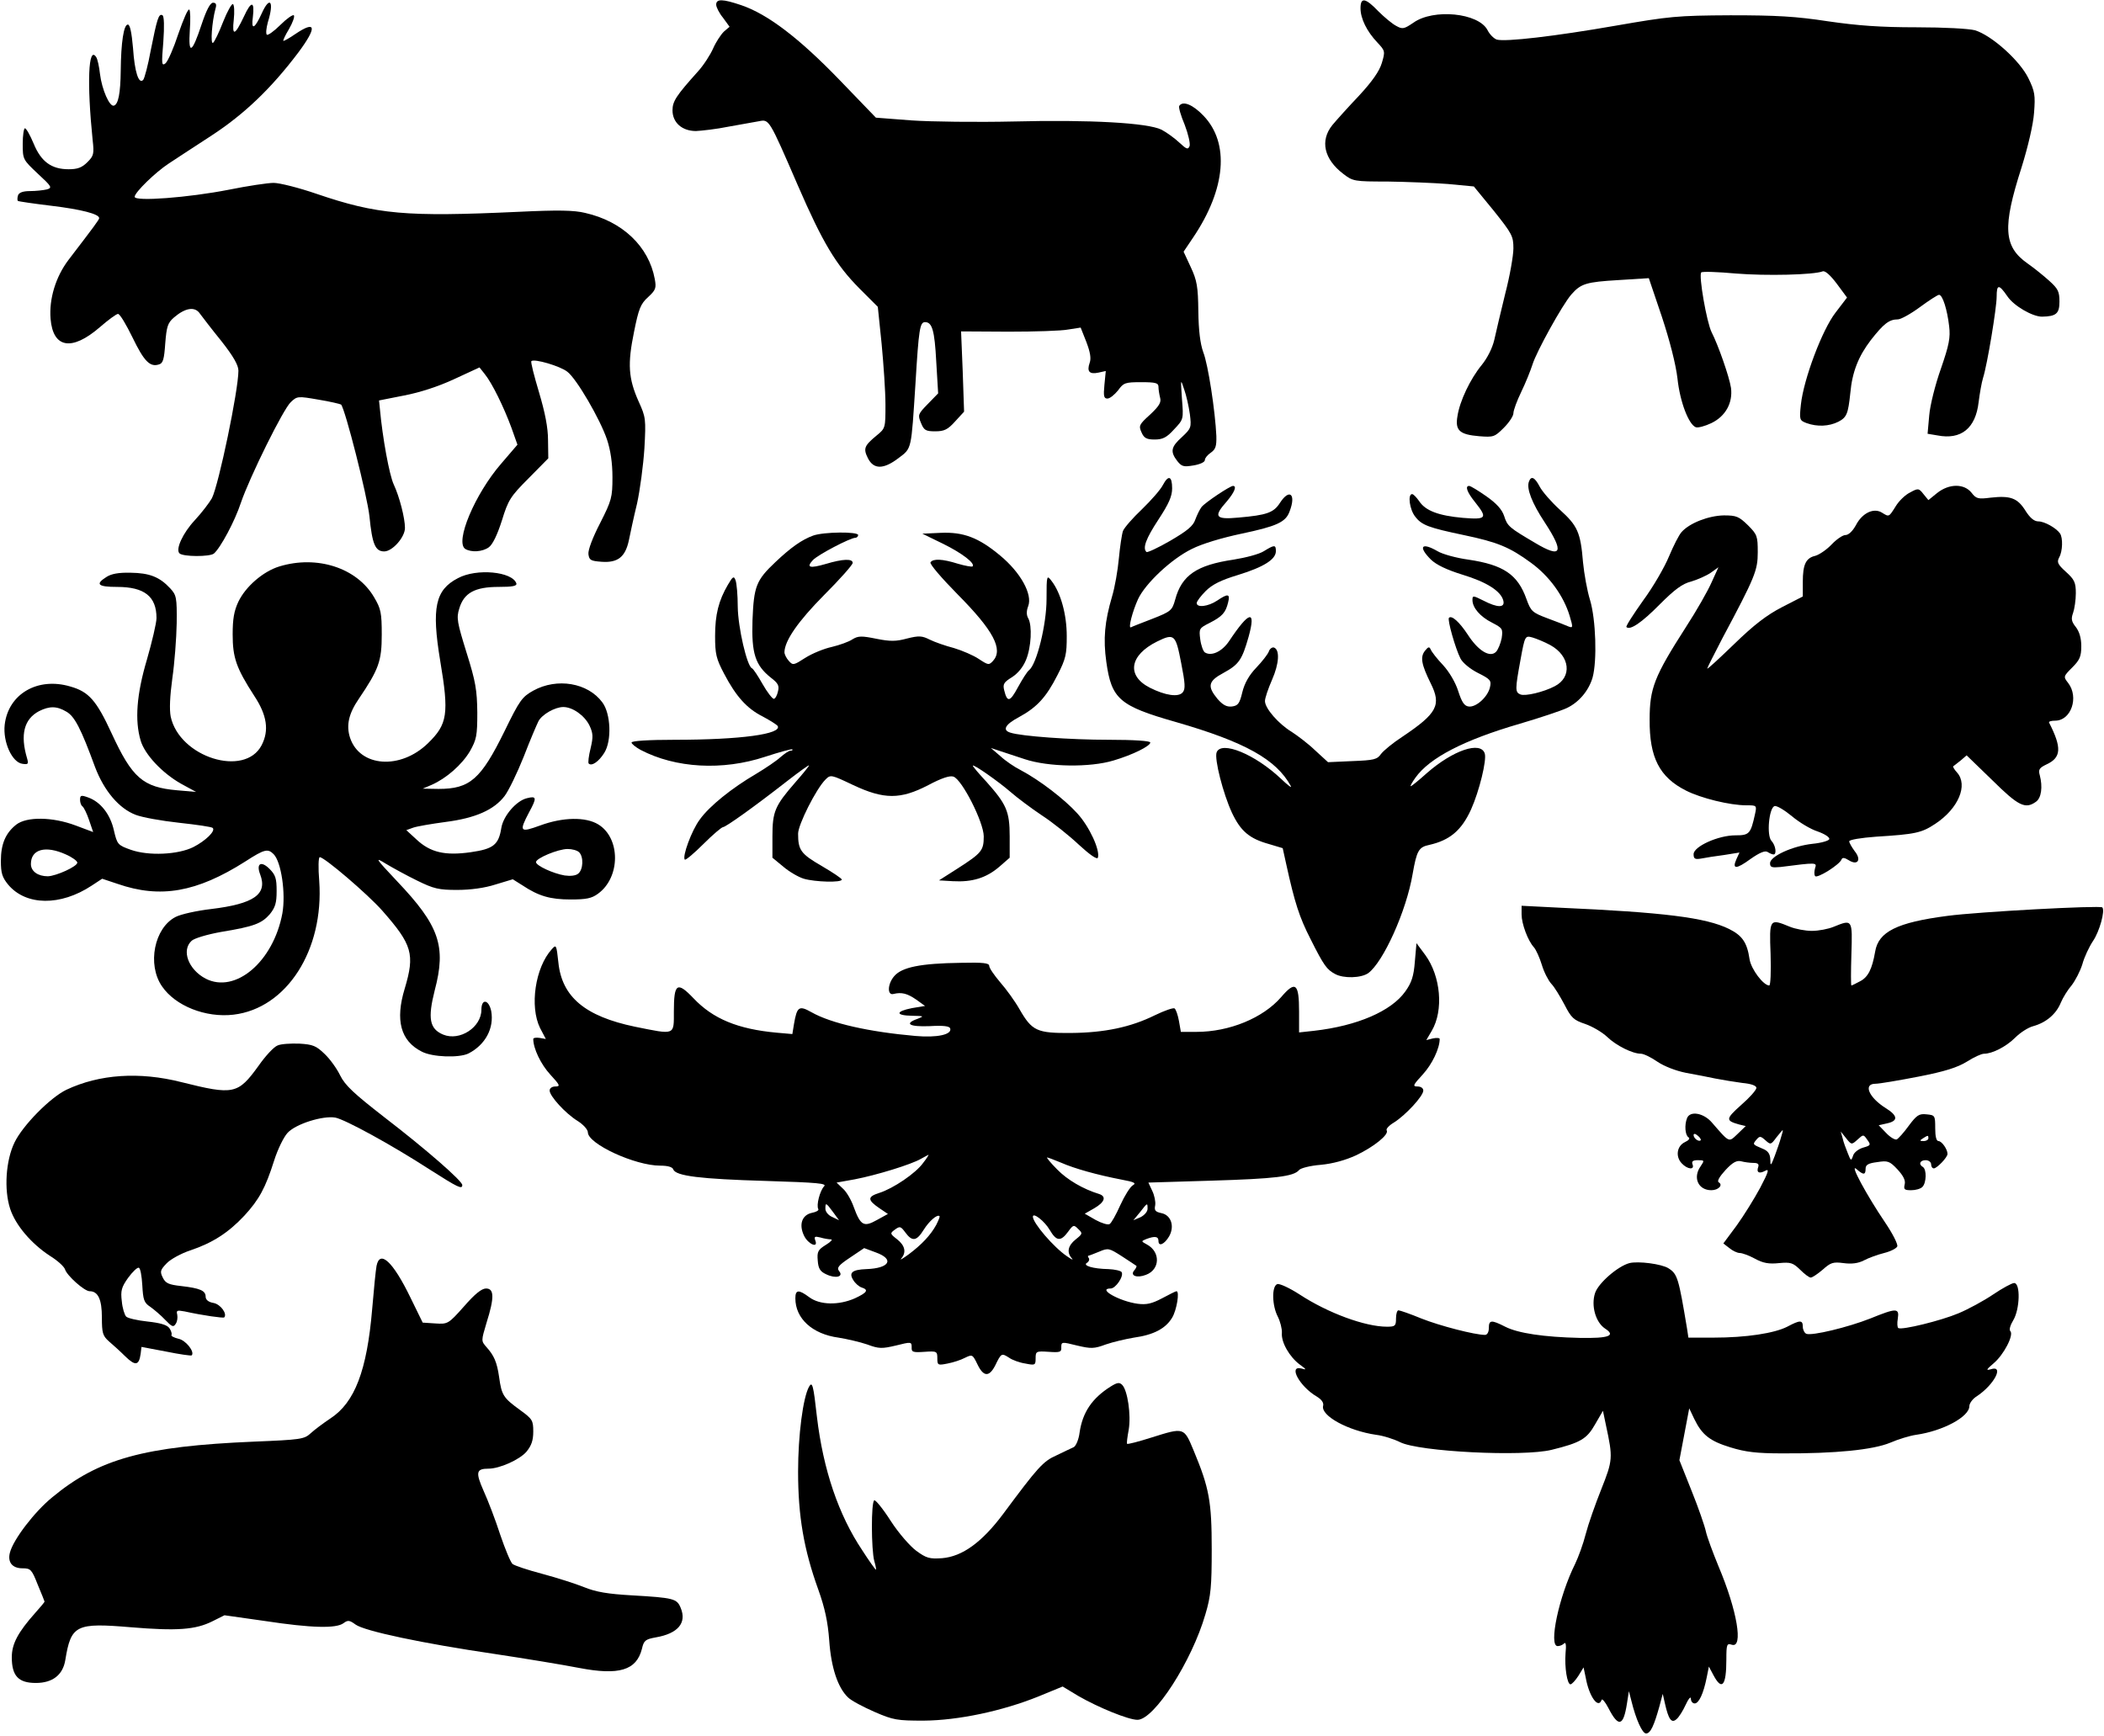
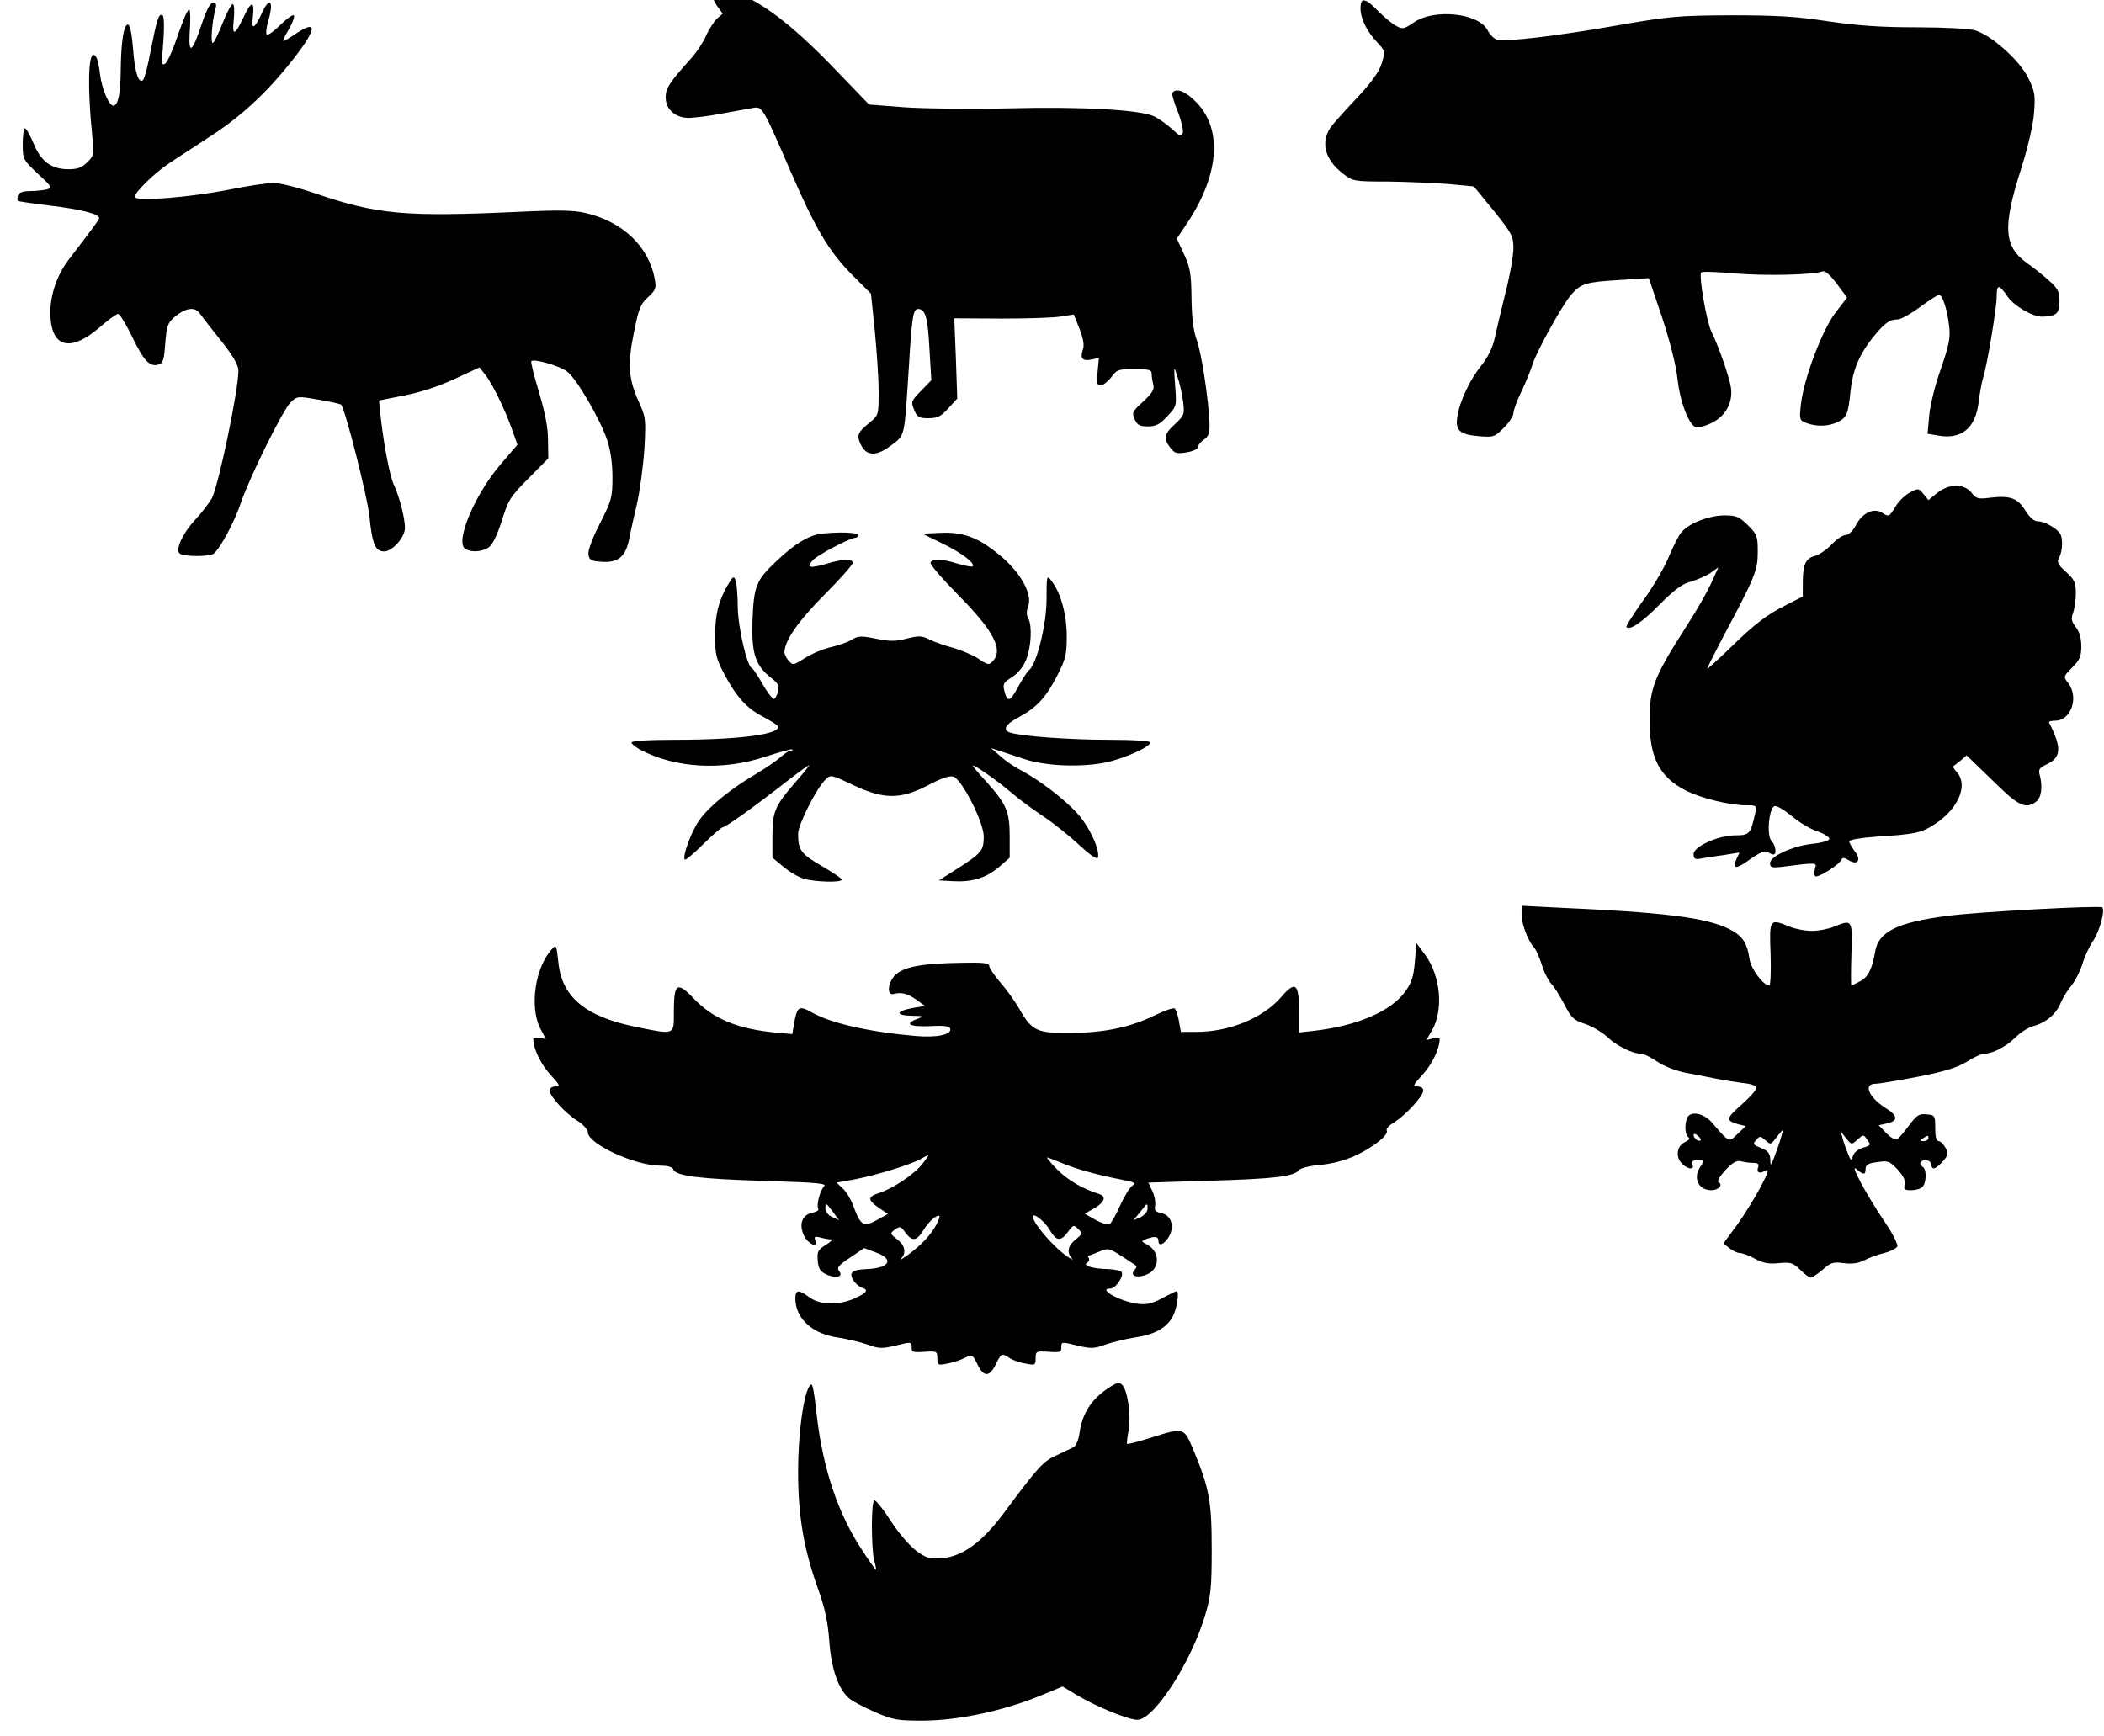
<svg xmlns="http://www.w3.org/2000/svg" version="1.0" width="203.587mm" height="168.018mm" viewBox="0 0 770 636" preserveAspectRatio="xMidYMid meet">
  <g transform="translate(0,636) scale(0.1,-0.1)" fill="#000000" stroke="none">
-     <path d="M2620 6343 c0 -9 11 -31 25 -48 l24 -33 -21 -18 c-11 -11 -29 -38 -39 -61 -10 -23 -35 -62 -56 -85 -79 -88 -93 -109 -93 -142 0 -45 35 -76 86 -76 21 1 75 7 119 16 44 8 94 17 112 20 37 7 36 10 142 -235 91 -210 140 -291 224 -376 l69 -69 14 -136 c7 -74 14 -174 14 -222 0 -85 0 -87 -32 -113 -46 -38 -50 -48 -32 -84 21 -41 57 -41 112 1 49 37 46 27 62 274 12 198 16 224 35 224 26 0 35 -30 41 -144 l7 -117 -38 -39 c-36 -37 -37 -40 -25 -69 11 -27 17 -31 52 -31 33 0 46 6 73 36 l33 36 -5 147 -6 147 174 -1 c96 0 194 3 219 8 l45 7 21 -53 c14 -37 18 -60 12 -76 -11 -32 -1 -43 32 -36 l27 6 -5 -51 c-4 -41 -2 -50 11 -50 9 0 26 14 39 30 20 28 26 30 85 30 53 0 63 -3 63 -17 0 -10 3 -28 6 -40 5 -17 -4 -31 -37 -62 -40 -36 -42 -41 -31 -65 9 -21 19 -26 48 -26 29 0 44 7 71 37 35 37 35 37 29 112 -5 74 -5 75 8 35 8 -22 17 -63 21 -91 6 -49 5 -52 -29 -84 -40 -36 -44 -53 -17 -88 16 -20 23 -22 59 -16 24 4 42 12 42 20 0 7 10 19 22 27 17 12 21 23 20 61 -4 89 -30 262 -48 307 -11 31 -17 78 -18 150 -1 90 -5 113 -28 162 l-26 56 35 52 c120 178 134 346 38 446 -39 41 -76 56 -89 36 -3 -5 6 -36 20 -69 13 -34 21 -69 18 -78 -6 -14 -11 -12 -38 13 -17 16 -46 37 -65 47 -51 25 -261 37 -541 30 -135 -3 -303 -1 -375 4 l-130 10 -135 140 c-146 151 -261 239 -358 272 -68 23 -92 24 -92 2z" />
+     <path d="M2620 6343 l24 -33 -21 -18 c-11 -11 -29 -38 -39 -61 -10 -23 -35 -62 -56 -85 -79 -88 -93 -109 -93 -142 0 -45 35 -76 86 -76 21 1 75 7 119 16 44 8 94 17 112 20 37 7 36 10 142 -235 91 -210 140 -291 224 -376 l69 -69 14 -136 c7 -74 14 -174 14 -222 0 -85 0 -87 -32 -113 -46 -38 -50 -48 -32 -84 21 -41 57 -41 112 1 49 37 46 27 62 274 12 198 16 224 35 224 26 0 35 -30 41 -144 l7 -117 -38 -39 c-36 -37 -37 -40 -25 -69 11 -27 17 -31 52 -31 33 0 46 6 73 36 l33 36 -5 147 -6 147 174 -1 c96 0 194 3 219 8 l45 7 21 -53 c14 -37 18 -60 12 -76 -11 -32 -1 -43 32 -36 l27 6 -5 -51 c-4 -41 -2 -50 11 -50 9 0 26 14 39 30 20 28 26 30 85 30 53 0 63 -3 63 -17 0 -10 3 -28 6 -40 5 -17 -4 -31 -37 -62 -40 -36 -42 -41 -31 -65 9 -21 19 -26 48 -26 29 0 44 7 71 37 35 37 35 37 29 112 -5 74 -5 75 8 35 8 -22 17 -63 21 -91 6 -49 5 -52 -29 -84 -40 -36 -44 -53 -17 -88 16 -20 23 -22 59 -16 24 4 42 12 42 20 0 7 10 19 22 27 17 12 21 23 20 61 -4 89 -30 262 -48 307 -11 31 -17 78 -18 150 -1 90 -5 113 -28 162 l-26 56 35 52 c120 178 134 346 38 446 -39 41 -76 56 -89 36 -3 -5 6 -36 20 -69 13 -34 21 -69 18 -78 -6 -14 -11 -12 -38 13 -17 16 -46 37 -65 47 -51 25 -261 37 -541 30 -135 -3 -303 -1 -375 4 l-130 10 -135 140 c-146 151 -261 239 -358 272 -68 23 -92 24 -92 2z" />
    <path d="M4980 6330 c0 -38 23 -85 62 -126 28 -30 29 -32 16 -75 -9 -30 -35 -67 -83 -119 -39 -41 -83 -90 -98 -108 -46 -57 -31 -125 40 -179 35 -27 40 -28 162 -28 69 -1 169 -5 221 -9 l95 -9 73 -89 c67 -84 72 -93 72 -138 0 -26 -13 -101 -30 -166 -16 -66 -34 -141 -40 -169 -7 -30 -25 -66 -46 -92 -42 -51 -81 -133 -89 -188 -9 -52 8 -67 80 -73 52 -4 56 -3 90 31 19 19 35 43 35 53 0 11 13 46 29 79 16 33 34 78 41 100 14 46 109 218 142 256 35 40 54 46 173 53 l111 7 48 -142 c29 -88 51 -174 57 -226 9 -85 41 -168 67 -178 8 -3 34 4 57 15 52 25 79 74 72 129 -6 40 -46 155 -71 204 -18 36 -48 208 -38 219 4 4 61 2 127 -4 111 -9 285 -5 318 8 9 3 28 -14 52 -46 l37 -50 -42 -55 c-49 -63 -117 -244 -127 -337 -6 -56 -5 -58 21 -68 39 -14 82 -12 116 5 31 16 36 29 44 105 7 78 30 135 75 194 47 60 67 76 99 76 11 0 47 20 81 45 34 25 65 45 70 45 13 0 30 -54 37 -115 5 -42 0 -68 -30 -155 -21 -59 -40 -135 -43 -172 l-6 -67 36 -6 c87 -17 140 26 151 122 4 32 11 72 16 88 16 50 50 258 50 298 0 46 8 47 39 2 23 -35 92 -75 127 -75 52 1 64 11 64 55 0 37 -5 47 -37 76 -21 19 -57 48 -80 64 -88 62 -92 133 -22 351 24 77 43 158 46 201 5 64 3 78 -21 127 -32 65 -134 156 -195 175 -23 6 -111 11 -215 11 -131 0 -214 6 -324 22 -118 18 -188 22 -357 22 -196 -1 -224 -4 -420 -38 -223 -39 -405 -60 -436 -51 -11 4 -26 19 -34 35 -33 63 -198 79 -271 27 -34 -23 -40 -25 -63 -12 -14 7 -44 32 -66 54 -47 49 -65 52 -65 11z" />
    <path d="M735 6270 c-35 -106 -49 -113 -43 -21 3 39 2 74 -2 76 -5 3 -22 -37 -40 -89 -17 -52 -38 -100 -47 -108 -14 -11 -15 -3 -8 79 4 57 3 93 -3 97 -14 8 -20 -13 -43 -128 -10 -55 -23 -104 -28 -109 -16 -16 -31 28 -37 117 -5 57 -11 86 -19 86 -15 0 -25 -65 -26 -169 -1 -84 -9 -123 -25 -128 -16 -5 -44 59 -51 116 -3 27 -9 55 -14 62 -29 44 -34 -97 -13 -303 6 -52 4 -59 -19 -82 -20 -20 -36 -26 -69 -26 -63 0 -101 28 -128 94 -13 31 -27 56 -32 56 -4 0 -8 -26 -8 -57 0 -57 1 -58 55 -109 52 -48 54 -52 33 -58 -13 -3 -40 -6 -61 -6 -25 0 -40 -5 -44 -15 -3 -9 -3 -18 -1 -21 3 -2 58 -10 124 -18 108 -13 174 -30 174 -45 0 -6 -19 -31 -113 -154 -46 -61 -71 -142 -65 -215 9 -108 78 -119 180 -31 31 27 61 49 67 49 7 0 30 -39 53 -86 42 -87 64 -110 97 -99 15 4 19 19 23 77 5 62 9 75 32 95 42 36 77 41 95 14 9 -12 44 -58 79 -101 44 -56 62 -88 62 -108 0 -72 -72 -417 -97 -467 -9 -16 -37 -53 -63 -81 -43 -46 -71 -106 -56 -121 13 -13 111 -13 126 -1 24 20 77 119 99 186 32 94 156 345 183 369 23 22 26 22 101 9 43 -7 80 -16 83 -18 15 -16 96 -335 104 -410 10 -101 21 -128 54 -128 30 0 76 52 76 86 0 36 -20 114 -41 159 -16 34 -41 169 -51 279 l-3 29 91 18 c58 11 126 33 184 60 l93 43 19 -24 c27 -33 70 -121 98 -197 l22 -62 -60 -70 c-96 -111 -170 -287 -131 -312 22 -13 62 -11 86 6 14 10 31 45 48 98 23 75 31 88 98 155 l72 73 -1 67 c0 46 -11 101 -33 175 -18 60 -31 111 -28 114 10 10 106 -18 132 -39 34 -26 120 -174 145 -248 13 -39 20 -86 20 -138 0 -74 -3 -85 -45 -168 -27 -52 -45 -99 -43 -114 3 -22 8 -25 49 -28 59 -4 86 18 99 78 5 25 18 86 30 135 11 50 23 141 27 202 6 108 5 115 -21 172 -38 85 -41 138 -17 255 17 85 24 103 52 128 28 26 30 33 24 66 -22 119 -118 211 -255 242 -41 10 -99 11 -245 4 -412 -19 -516 -10 -739 66 -64 22 -135 40 -157 40 -21 0 -95 -11 -164 -25 -148 -29 -345 -44 -345 -26 0 16 76 90 125 122 22 15 92 60 156 102 121 79 219 173 318 304 70 94 66 120 -11 68 -20 -14 -40 -25 -43 -25 -3 0 6 20 20 43 14 24 22 47 18 51 -4 3 -26 -12 -50 -36 -23 -23 -46 -39 -49 -35 -4 4 -2 24 4 46 24 77 7 98 -23 31 -26 -57 -39 -62 -32 -12 7 59 -6 60 -33 1 -33 -70 -44 -73 -37 -11 3 28 2 54 -3 57 -4 3 -21 -27 -36 -65 -15 -39 -32 -74 -37 -77 -10 -6 -4 77 9 125 5 16 2 22 -9 22 -10 0 -24 -26 -42 -80z" />
-     <path d="M4256 4583 c-8 -16 -42 -55 -76 -88 -34 -32 -66 -69 -70 -80 -4 -11 -11 -57 -15 -100 -4 -44 -15 -107 -25 -140 -27 -92 -33 -155 -21 -240 19 -136 48 -161 255 -220 253 -73 368 -137 421 -235 4 -8 -12 4 -36 27 -95 90 -219 141 -236 97 -9 -24 24 -152 56 -221 32 -68 64 -95 136 -115 l50 -15 13 -59 c31 -141 48 -194 89 -274 49 -98 60 -112 90 -128 31 -17 95 -15 121 3 55 40 140 227 163 364 15 85 22 98 61 106 75 17 118 53 153 130 30 67 58 181 50 205 -15 46 -116 12 -212 -72 -30 -27 -56 -48 -59 -48 -3 0 5 14 17 31 52 73 177 138 383 198 75 22 152 48 171 57 45 21 81 64 95 112 17 62 12 212 -9 283 -11 35 -22 98 -26 139 -9 110 -20 134 -84 192 -32 29 -66 68 -75 86 -18 34 -31 40 -39 18 -10 -25 11 -79 58 -150 72 -110 62 -133 -35 -75 -95 56 -102 61 -114 99 -8 24 -28 46 -65 72 -30 21 -58 38 -63 38 -16 0 -8 -23 22 -60 46 -58 42 -64 -45 -57 -89 8 -137 26 -160 61 -10 14 -21 26 -26 26 -17 0 -9 -57 11 -82 24 -32 50 -41 178 -68 124 -26 168 -44 247 -102 67 -49 119 -121 141 -194 13 -43 12 -45 -4 -39 -9 4 -44 18 -77 30 -56 21 -61 26 -77 70 -32 91 -85 126 -213 145 -44 6 -95 20 -113 31 -59 34 -72 17 -24 -31 20 -19 57 -37 115 -55 89 -27 141 -60 150 -95 7 -27 -21 -27 -73 0 -38 19 -40 19 -40 2 0 -28 28 -61 72 -83 38 -20 40 -22 35 -57 -4 -19 -13 -42 -21 -50 -22 -22 -65 4 -103 63 -31 47 -59 72 -69 62 -7 -6 24 -114 42 -149 8 -16 36 -39 64 -53 46 -23 50 -28 44 -53 -8 -35 -51 -74 -78 -70 -16 2 -25 16 -38 56 -10 32 -33 71 -56 96 -22 23 -42 49 -45 57 -5 11 -9 10 -21 -5 -18 -23 -13 -50 21 -119 40 -80 24 -110 -104 -196 -34 -22 -69 -51 -78 -63 -14 -20 -25 -23 -105 -26 l-89 -4 -48 44 c-26 25 -65 54 -85 67 -48 29 -98 86 -98 113 0 11 12 46 26 78 26 59 29 110 7 118 -7 2 -16 -5 -19 -15 -4 -10 -24 -36 -46 -59 -26 -27 -43 -57 -51 -90 -10 -42 -16 -49 -38 -52 -19 -2 -33 5 -53 28 -38 46 -34 65 22 95 57 31 68 48 92 132 28 101 3 96 -71 -15 -26 -39 -65 -57 -89 -42 -6 4 -14 25 -17 48 -5 39 -4 41 34 60 47 24 59 38 68 75 8 32 0 34 -40 7 -33 -22 -75 -27 -75 -9 0 6 15 26 33 44 24 24 56 40 119 59 94 29 138 57 138 87 0 24 -5 24 -44 0 -17 -11 -67 -24 -111 -31 -135 -20 -190 -57 -214 -147 -11 -39 -15 -43 -84 -70 -39 -15 -75 -29 -78 -31 -11 -5 6 59 26 103 27 58 123 148 197 184 37 19 111 41 182 56 128 27 162 42 176 81 25 64 0 86 -35 32 -23 -36 -48 -45 -152 -54 -85 -8 -93 3 -43 59 28 33 38 57 23 57 -11 0 -101 -60 -115 -77 -7 -9 -17 -30 -23 -46 -8 -24 -29 -41 -92 -78 -45 -26 -84 -44 -87 -41 -15 14 -2 49 44 119 38 58 50 85 50 114 0 46 -14 50 -34 12z m67 -651 c15 -76 16 -96 6 -108 -15 -19 -64 -12 -121 17 -86 44 -74 119 27 169 63 31 68 26 88 -78z m1352 65 c73 -40 81 -118 16 -151 -40 -21 -107 -37 -125 -30 -20 8 -20 18 0 127 16 88 17 89 43 82 14 -4 44 -16 66 -28z" />
    <path d="M7092 4554 l-32 -26 -18 22 c-17 22 -20 22 -49 6 -17 -8 -41 -31 -53 -51 -25 -40 -24 -39 -50 -23 -30 19 -72 -1 -95 -45 -12 -22 -27 -37 -39 -37 -10 0 -33 -16 -51 -35 -18 -19 -45 -37 -59 -41 -35 -8 -46 -32 -46 -96 l0 -53 -76 -39 c-56 -29 -103 -65 -175 -135 -55 -53 -99 -94 -99 -90 0 3 25 52 55 110 120 225 130 249 130 316 0 59 -2 65 -36 99 -33 32 -42 36 -88 36 -56 -1 -126 -28 -155 -61 -10 -11 -30 -51 -46 -89 -16 -39 -58 -112 -95 -162 -36 -51 -64 -94 -61 -97 13 -13 56 16 122 83 55 55 83 76 116 84 23 7 55 21 71 32 l28 20 -25 -55 c-13 -30 -55 -104 -94 -164 -116 -181 -133 -224 -133 -339 -1 -139 36 -211 133 -260 55 -28 161 -54 221 -54 38 0 39 0 32 -32 -16 -73 -21 -78 -72 -78 -63 0 -153 -41 -153 -69 0 -17 5 -20 28 -16 15 3 52 9 84 13 l56 9 -11 -24 c-17 -38 -1 -38 51 0 34 24 54 32 63 26 8 -5 17 -9 22 -9 12 0 8 33 -8 50 -18 20 -9 119 11 127 8 3 36 -14 63 -36 27 -23 70 -49 96 -57 25 -9 44 -21 42 -28 -2 -6 -30 -14 -61 -17 -74 -8 -156 -46 -156 -71 0 -15 6 -17 38 -14 133 17 134 17 127 -4 -3 -11 -4 -24 0 -29 6 -11 91 42 97 61 3 7 10 7 26 -3 33 -21 48 1 22 33 -11 15 -20 31 -20 36 0 6 44 13 98 17 145 9 167 14 217 47 85 56 121 142 80 188 -10 11 -16 21 -14 23 2 1 14 11 27 21 l22 19 94 -91 c96 -95 121 -107 160 -79 20 14 25 55 14 97 -6 21 -2 27 25 40 54 25 56 61 9 153 -2 4 8 7 22 7 59 0 88 86 48 138 -18 23 -18 24 15 57 27 27 33 40 33 78 0 29 -7 53 -20 70 -16 20 -18 30 -10 52 5 14 10 47 10 72 0 39 -5 50 -36 78 -31 28 -34 36 -25 53 13 23 14 72 3 88 -14 20 -57 44 -79 44 -16 0 -31 13 -48 40 -29 46 -55 55 -127 47 -46 -6 -53 -4 -70 18 -27 34 -82 34 -126 -1z" />
    <path d="M2975 4398 c-41 -15 -81 -43 -138 -97 -71 -67 -79 -89 -84 -213 -4 -122 10 -165 68 -211 26 -20 31 -29 25 -51 -3 -14 -10 -26 -15 -26 -5 0 -24 24 -41 54 -17 30 -34 56 -39 58 -18 7 -51 149 -52 225 0 43 -4 87 -8 97 -6 17 -10 15 -28 -16 -34 -58 -47 -109 -47 -188 0 -66 4 -83 33 -138 44 -84 84 -128 142 -157 26 -14 50 -29 54 -34 18 -30 -136 -51 -377 -51 -96 0 -158 -4 -158 -10 0 -5 15 -17 33 -27 128 -67 300 -77 457 -25 52 17 96 29 99 27 2 -3 -1 -5 -7 -5 -6 0 -22 -11 -37 -24 -14 -13 -54 -40 -89 -61 -89 -52 -171 -118 -206 -167 -30 -40 -65 -136 -55 -147 3 -3 34 23 68 57 34 34 67 62 72 62 11 1 111 72 234 168 45 35 81 61 81 58 0 -3 -23 -31 -51 -63 -74 -85 -83 -106 -83 -197 l0 -78 40 -33 c21 -18 55 -38 75 -44 41 -12 139 -15 139 -3 0 4 -33 26 -74 50 -76 44 -86 58 -86 118 0 33 66 164 100 198 19 19 20 19 102 -20 113 -53 173 -53 275 0 47 25 79 36 92 31 31 -10 111 -167 111 -219 0 -52 -8 -61 -95 -117 l-69 -44 51 -3 c71 -4 122 12 169 52 l39 34 0 78 c0 92 -12 118 -85 200 -28 30 -50 56 -50 59 0 8 93 -57 138 -96 24 -21 76 -60 115 -86 40 -26 101 -75 136 -108 38 -35 66 -55 69 -47 9 27 -31 114 -75 162 -47 52 -138 122 -208 159 -22 11 -56 34 -74 51 l-35 30 30 -10 c16 -5 58 -19 94 -31 87 -29 239 -31 325 -5 71 21 135 53 135 66 0 6 -60 10 -152 10 -142 0 -320 13 -360 26 -31 9 -20 30 31 57 66 36 100 73 141 154 31 60 34 77 34 143 0 79 -22 158 -55 201 -18 24 -19 23 -19 -66 0 -93 -36 -238 -64 -260 -7 -5 -25 -34 -41 -63 -29 -54 -39 -56 -50 -11 -6 23 -1 30 28 48 22 14 41 37 52 64 19 46 23 125 8 152 -7 12 -7 27 0 45 16 43 -28 123 -103 185 -79 66 -135 87 -219 83 l-66 -3 76 -37 c69 -34 119 -72 108 -83 -3 -2 -27 2 -54 10 -57 18 -91 19 -100 5 -4 -6 41 -58 99 -117 132 -133 168 -202 130 -244 -15 -16 -17 -16 -52 7 -19 13 -61 31 -91 40 -31 8 -71 22 -89 31 -28 14 -39 15 -83 4 -40 -11 -62 -11 -112 -1 -54 11 -67 11 -88 -2 -13 -9 -47 -21 -76 -28 -28 -6 -72 -24 -97 -40 -42 -27 -45 -28 -60 -11 -9 10 -16 24 -16 32 1 42 49 112 145 209 58 58 105 111 105 118 0 16 -36 15 -99 -4 -59 -17 -72 -13 -47 14 17 19 137 82 156 82 5 0 10 5 10 10 0 13 -126 12 -165 -2z" />
-     <path d="M1020 4285 c-59 -18 -123 -73 -150 -129 -16 -34 -21 -63 -21 -120 0 -85 13 -123 79 -225 47 -71 55 -127 27 -181 -62 -119 -301 -44 -333 105 -5 26 -3 74 6 140 8 55 15 146 16 202 1 95 -1 103 -24 128 -39 42 -76 56 -145 57 -44 1 -71 -4 -89 -16 -41 -26 -31 -36 40 -36 100 0 144 -35 144 -114 0 -18 -16 -86 -35 -152 -38 -128 -45 -223 -23 -297 15 -51 79 -119 148 -158 l55 -30 -69 6 c-126 11 -165 45 -241 210 -55 119 -83 151 -150 170 -120 36 -228 -27 -241 -140 -7 -63 27 -138 65 -143 21 -3 23 -1 17 20 -26 87 -11 144 44 173 38 19 65 19 100 -2 30 -17 53 -61 105 -203 33 -87 88 -152 149 -175 23 -9 94 -22 159 -29 64 -7 120 -15 123 -19 11 -11 -26 -47 -71 -70 -56 -28 -164 -33 -229 -10 -48 17 -50 20 -62 71 -13 59 -49 105 -95 121 -25 9 -29 8 -29 -9 0 -10 4 -21 9 -24 5 -4 16 -26 24 -50 l15 -44 -64 24 c-85 32 -180 33 -218 3 -39 -31 -56 -71 -56 -133 0 -45 5 -60 27 -87 65 -77 191 -79 306 -3 l38 25 57 -19 c156 -54 289 -31 467 82 71 46 83 48 104 27 28 -28 45 -144 32 -217 -33 -177 -172 -295 -281 -239 -63 33 -90 104 -51 139 10 9 57 23 107 32 122 20 149 31 179 65 20 25 25 41 25 85 0 46 -4 59 -26 81 -31 31 -50 20 -34 -21 27 -72 -23 -107 -180 -126 -52 -6 -111 -19 -130 -29 -78 -40 -105 -174 -50 -254 49 -72 160 -116 262 -104 195 23 332 237 314 490 -4 48 -3 87 2 87 17 0 175 -135 229 -196 110 -125 120 -159 82 -286 -35 -115 -15 -191 62 -230 39 -21 138 -24 172 -7 62 32 94 93 83 155 -9 43 -36 47 -36 5 0 -64 -79 -116 -140 -91 -50 21 -57 59 -31 162 43 162 17 237 -138 400 -80 85 -83 90 -41 64 25 -15 76 -43 115 -62 61 -30 79 -34 146 -34 49 0 101 7 141 20 l63 19 35 -22 c60 -40 103 -52 177 -52 57 0 77 4 100 21 83 60 83 204 1 254 -46 28 -129 27 -213 -4 -74 -27 -78 -23 -40 49 29 53 27 60 -8 51 -39 -9 -87 -65 -94 -109 -10 -62 -29 -77 -113 -89 -93 -13 -147 -1 -198 47 l-37 34 25 9 c14 5 67 14 119 21 109 14 177 44 216 95 15 20 46 84 70 144 23 60 48 118 54 130 13 25 61 52 91 52 34 0 78 -31 96 -68 13 -28 14 -41 4 -83 -7 -28 -10 -53 -7 -56 11 -11 37 7 57 39 28 44 24 144 -7 185 -53 72 -166 91 -253 43 -41 -23 -50 -35 -105 -148 -87 -177 -127 -212 -242 -212 l-58 1 33 14 c54 24 110 73 140 123 24 43 27 56 27 142 -1 82 -6 113 -39 218 -35 113 -38 128 -27 163 17 57 57 79 144 79 50 0 68 3 65 13 -15 43 -145 56 -214 19 -83 -43 -97 -108 -65 -302 33 -196 27 -233 -45 -303 -101 -98 -249 -87 -285 20 -15 46 -5 89 32 143 73 108 84 138 84 235 0 80 -3 95 -28 137 -63 108 -209 155 -347 113z m-782 -1055 c23 -10 42 -24 42 -30 0 -14 -77 -49 -108 -50 -36 0 -62 18 -62 45 0 54 53 69 128 35z m1880 8 c17 -17 15 -63 -3 -78 -9 -8 -29 -10 -50 -7 -42 7 -105 36 -105 49 0 14 81 48 116 48 16 0 35 -5 42 -12z" />
    <path d="M5570 3010 c0 -34 23 -96 45 -120 8 -9 21 -38 29 -64 8 -27 24 -58 35 -70 11 -11 32 -46 48 -76 25 -49 34 -57 76 -71 26 -9 62 -30 80 -47 33 -32 93 -62 124 -62 10 0 37 -13 60 -29 25 -17 69 -34 105 -41 35 -6 83 -16 108 -21 25 -5 69 -12 98 -16 33 -3 52 -10 52 -18 0 -8 -25 -36 -56 -63 -57 -51 -57 -57 -8 -71 l25 -6 -30 -29 c-33 -31 -28 -34 -94 42 -30 35 -80 44 -91 16 -10 -25 -7 -62 5 -70 7 -4 2 -11 -13 -18 -29 -14 -35 -52 -12 -77 21 -23 49 -26 40 -4 -4 11 2 15 20 15 24 0 24 -1 10 -22 -30 -42 -9 -88 39 -88 26 0 44 19 27 29 -7 4 3 21 25 45 26 28 41 36 57 32 11 -3 32 -6 45 -6 16 0 21 -4 18 -14 -8 -21 3 -27 25 -15 16 9 13 -3 -18 -62 -21 -39 -60 -102 -86 -138 l-49 -66 22 -17 c12 -10 29 -18 38 -18 9 0 34 -9 56 -21 29 -16 51 -20 88 -16 43 4 51 1 77 -24 16 -16 33 -29 39 -29 6 0 25 13 44 29 29 26 38 29 76 24 30 -4 54 -1 75 10 17 9 50 21 74 27 24 6 45 17 48 24 3 8 -17 47 -44 87 -69 102 -132 219 -106 197 26 -23 34 -23 34 1 0 14 10 20 43 24 38 6 45 4 74 -27 22 -24 30 -41 26 -55 -4 -18 -1 -21 24 -21 16 0 34 5 41 12 15 15 16 64 2 73 -17 10 -11 25 10 25 11 0 20 -7 20 -15 0 -8 4 -15 10 -15 11 0 50 40 50 53 0 17 -21 47 -33 47 -8 0 -12 17 -12 47 0 47 -1 48 -32 51 -27 3 -36 -3 -65 -42 -18 -25 -38 -47 -44 -50 -7 -2 -24 8 -39 24 l-27 28 31 7 c41 9 39 28 -4 55 -63 39 -85 90 -39 90 14 0 85 12 157 26 98 19 144 34 178 55 25 16 53 29 63 29 30 0 81 26 114 59 18 18 47 37 66 42 47 13 84 44 101 86 8 19 26 48 40 64 13 17 31 51 39 77 7 26 25 64 39 85 24 35 45 112 34 123 -8 8 -455 -16 -567 -31 -185 -24 -253 -58 -265 -131 -11 -64 -26 -94 -56 -109 -15 -8 -29 -15 -31 -15 -2 0 -2 52 0 115 4 128 4 128 -65 100 -19 -8 -55 -15 -80 -15 -24 0 -60 7 -80 15 -75 31 -76 30 -71 -100 2 -64 0 -115 -5 -115 -21 0 -66 59 -72 96 -9 62 -27 87 -75 111 -85 42 -240 61 -622 78 l-138 7 0 -32z m950 -817 c-4 -16 -15 -46 -23 -68 -14 -37 -16 -38 -16 -12 -1 20 -8 31 -28 39 -38 16 -37 16 -23 33 12 14 15 14 33 -2 19 -17 20 -17 40 10 12 15 22 27 23 27 2 0 -1 -12 -6 -27z m-294 -10 c-7 -7 -26 7 -26 19 0 6 6 6 15 -2 9 -7 13 -15 11 -17z m574 2 c22 20 22 20 36 0 14 -19 13 -21 -15 -29 -17 -5 -34 -18 -37 -30 -7 -20 -8 -19 -19 9 -7 17 -16 41 -19 55 l-7 25 20 -25 c19 -24 20 -24 41 -5z m260 5 c0 -5 -8 -10 -17 -10 -15 0 -16 2 -3 10 19 12 20 12 20 0z" />
    <path d="M2018 2883 c-61 -67 -82 -210 -43 -289 l21 -40 -23 4 c-13 2 -23 0 -23 -4 0 -35 28 -93 62 -130 36 -39 38 -44 19 -44 -12 0 -21 -6 -21 -15 0 -20 57 -83 102 -111 21 -13 38 -32 38 -42 0 -42 172 -122 265 -122 28 0 45 -5 48 -14 9 -24 100 -35 339 -42 191 -6 225 -9 213 -20 -15 -16 -29 -69 -21 -83 3 -5 -8 -11 -24 -14 -36 -8 -48 -43 -28 -84 15 -31 53 -47 41 -17 -5 14 -2 16 18 11 13 -4 31 -7 39 -7 8 0 0 -9 -18 -20 -29 -18 -33 -25 -30 -58 2 -29 9 -40 31 -50 35 -17 65 -9 47 12 -9 12 -2 21 40 49 l52 35 43 -16 c69 -25 50 -58 -35 -61 -52 -2 -65 -13 -48 -40 7 -12 21 -24 30 -27 28 -9 21 -19 -24 -40 -59 -26 -128 -25 -167 4 -39 29 -51 28 -51 -4 0 -74 62 -131 158 -144 31 -5 79 -16 105 -25 43 -16 54 -16 105 -4 56 14 58 14 58 -6 -1 -18 4 -20 47 -17 45 3 47 2 47 -24 0 -25 2 -26 37 -19 21 4 49 13 64 21 27 13 28 13 46 -24 22 -46 43 -47 65 -4 22 45 23 46 50 29 12 -9 40 -19 61 -22 35 -7 37 -6 37 19 0 26 2 27 48 24 42 -3 47 -1 46 17 0 20 2 20 58 6 51 -12 62 -12 105 4 26 9 73 20 103 25 72 10 116 33 140 73 17 28 28 97 16 97 -3 0 -27 -12 -53 -26 -38 -20 -57 -24 -89 -20 -67 9 -150 56 -99 56 18 0 49 45 40 60 -3 5 -25 10 -48 11 -57 1 -96 13 -79 23 7 4 10 12 7 17 -4 5 -4 9 -2 9 3 0 20 7 40 15 33 14 36 13 83 -17 27 -18 51 -33 53 -35 2 -1 -1 -9 -8 -17 -16 -19 10 -29 43 -16 52 19 54 84 4 111 -22 12 -22 12 -3 20 32 12 45 10 45 -7 0 -22 22 -12 39 17 21 37 7 78 -28 85 -23 5 -27 10 -23 29 2 13 -3 37 -11 53 l-14 30 231 7 c231 7 302 15 321 39 6 7 41 16 79 19 44 4 91 17 130 35 65 31 121 76 112 91 -4 5 9 19 28 30 42 27 106 96 106 116 0 9 -9 15 -21 15 -19 0 -17 5 19 44 34 37 62 95 62 130 0 4 -11 5 -25 2 l-24 -6 20 34 c44 75 33 200 -24 278 l-32 43 -6 -68 c-4 -53 -12 -77 -35 -109 -51 -72 -176 -126 -334 -144 l-55 -6 0 76 c0 104 -13 115 -66 53 -66 -76 -189 -127 -310 -127 l-57 0 -7 40 c-4 22 -11 42 -16 46 -5 3 -37 -8 -72 -25 -89 -44 -185 -64 -307 -65 -125 -1 -143 7 -189 87 -17 30 -49 74 -71 99 -22 26 -40 52 -40 60 0 10 -22 13 -103 11 -149 -2 -217 -16 -245 -49 -25 -29 -26 -72 -2 -65 29 7 50 2 83 -21 l32 -23 -48 -8 c-61 -12 -61 -27 1 -28 43 -1 45 -1 20 -11 -51 -18 -31 -30 44 -27 50 3 72 0 75 -8 8 -23 -48 -35 -127 -28 -170 15 -309 46 -381 87 -46 26 -53 20 -64 -43 l-6 -37 -57 5 c-143 13 -234 51 -305 126 -60 63 -72 55 -72 -48 0 -89 6 -86 -143 -56 -182 38 -267 109 -280 235 -7 65 -8 67 -24 49z m1360 -783 c-27 -38 -110 -94 -161 -110 -44 -14 -43 -26 1 -56 l31 -21 -40 -22 c-48 -27 -60 -21 -85 47 -9 26 -27 57 -40 68 l-23 22 67 12 c78 15 206 54 242 75 14 8 26 14 28 15 1 0 -7 -14 -20 -30z m505 1 c50 -22 133 -45 221 -62 48 -9 56 -13 42 -21 -10 -6 -30 -38 -46 -73 -15 -34 -33 -66 -39 -69 -6 -4 -29 3 -51 15 l-40 23 35 20 c38 22 45 43 18 52 -59 18 -117 52 -154 90 -24 24 -40 44 -37 44 4 0 26 -9 51 -19z m-835 -181 l22 -30 -25 12 c-14 6 -25 19 -25 30 0 24 2 23 28 -12z m1152 12 c0 -11 -12 -24 -26 -31 l-26 -11 24 29 c28 36 28 36 28 13z m-774 -59 c-21 -38 -53 -72 -101 -108 -22 -16 -34 -23 -27 -15 19 22 14 47 -15 70 -27 21 -27 22 -8 36 18 13 21 12 38 -11 25 -34 41 -32 67 10 20 32 50 58 58 50 2 -2 -4 -16 -12 -32z m416 -19 c24 -41 40 -43 67 -6 19 26 21 26 37 10 17 -16 16 -18 -9 -38 -29 -23 -34 -48 -14 -70 6 -7 -1 -4 -18 8 -49 33 -125 122 -125 145 0 17 43 -16 62 -49z" />
-     <path d="M1013 2530 c-13 -5 -44 -38 -69 -74 -76 -105 -91 -108 -283 -60 -154 39 -300 29 -421 -28 -60 -29 -160 -131 -190 -193 -32 -66 -39 -173 -16 -243 20 -61 78 -128 145 -172 28 -17 53 -40 56 -50 7 -23 71 -80 90 -80 31 0 45 -30 45 -96 0 -57 3 -67 25 -87 14 -12 42 -37 61 -56 37 -36 50 -33 56 10 l3 25 90 -17 c49 -10 91 -16 94 -14 12 13 -22 56 -49 61 -16 4 -28 10 -25 14 2 4 -1 15 -8 25 -9 12 -34 19 -80 24 -37 4 -72 12 -78 18 -6 6 -14 32 -16 56 -5 39 -1 52 23 86 16 22 34 39 39 37 6 -1 11 -30 13 -64 3 -53 6 -64 29 -79 14 -10 39 -31 55 -48 24 -25 30 -28 38 -15 6 8 8 23 6 34 -4 16 -1 17 27 12 68 -15 141 -25 145 -22 12 13 -13 48 -39 53 -19 3 -29 12 -29 23 0 22 -20 31 -90 39 -45 5 -57 10 -67 31 -11 22 -9 28 14 52 14 15 54 37 88 48 80 27 138 64 197 127 54 59 77 101 109 202 13 41 35 86 49 101 30 33 130 64 175 56 36 -7 205 -99 347 -191 102 -65 118 -73 118 -56 0 15 -134 132 -285 248 -112 87 -144 117 -162 153 -12 25 -37 60 -57 79 -31 30 -43 35 -93 38 -32 1 -68 -1 -80 -7z" />
-     <path d="M1376 1723 c-3 -16 -10 -86 -16 -158 -19 -226 -64 -343 -153 -401 -27 -18 -59 -42 -73 -55 -23 -21 -36 -23 -207 -30 -403 -17 -569 -63 -739 -204 -65 -53 -143 -155 -155 -203 -9 -35 9 -57 46 -57 30 0 34 -4 56 -60 14 -33 25 -61 25 -62 0 -2 -15 -20 -33 -40 -65 -73 -87 -115 -87 -164 0 -68 24 -94 88 -94 61 0 99 29 108 84 21 129 39 137 241 120 169 -14 236 -9 298 22 l44 22 148 -21 c171 -26 261 -28 288 -8 16 12 22 11 44 -5 33 -24 245 -69 511 -108 113 -17 252 -40 308 -51 146 -28 210 -9 230 70 7 31 13 35 51 42 81 14 114 53 91 108 -14 34 -25 37 -180 46 -86 5 -130 12 -174 30 -32 13 -102 35 -154 49 -53 14 -101 30 -108 36 -7 6 -27 54 -45 107 -17 53 -45 126 -61 161 -30 68 -27 81 18 81 41 0 114 33 139 62 18 22 25 41 25 74 0 41 -3 46 -50 80 -59 43 -66 53 -75 119 -8 56 -19 80 -47 111 -19 22 -19 22 1 89 29 92 28 125 -2 125 -16 0 -41 -20 -81 -66 -57 -64 -59 -65 -105 -62 l-46 3 -45 92 c-64 132 -112 176 -124 116z" />
-     <path d="M5965 1733 c-42 -11 -114 -73 -126 -110 -15 -46 2 -107 37 -130 40 -26 14 -36 -93 -34 -131 3 -226 17 -273 41 -51 26 -60 25 -60 -5 0 -15 -6 -25 -14 -25 -37 0 -165 33 -233 60 -41 17 -79 30 -84 30 -5 0 -9 -13 -9 -30 0 -27 -3 -30 -33 -30 -80 0 -216 50 -320 118 -37 24 -74 41 -82 38 -21 -8 -19 -79 2 -119 9 -18 16 -45 15 -60 -3 -34 28 -88 66 -116 25 -18 25 -20 5 -14 -49 12 -5 -67 57 -103 18 -11 26 -23 23 -34 -9 -36 91 -91 194 -106 26 -3 66 -16 88 -27 69 -35 450 -54 555 -28 106 26 129 40 159 93 l29 50 11 -53 c26 -120 25 -128 -17 -234 -22 -55 -48 -129 -57 -164 -9 -36 -27 -85 -39 -110 -59 -118 -98 -301 -64 -301 8 0 18 4 24 10 6 6 8 -7 5 -36 -4 -52 6 -114 18 -114 5 0 18 14 29 31 l19 31 8 -38 c12 -68 46 -116 58 -81 2 6 13 -7 25 -30 37 -72 55 -67 68 17 l7 45 9 -35 c17 -69 40 -120 54 -120 16 0 29 28 49 100 l12 45 8 -35 c13 -58 24 -74 42 -58 9 7 24 31 34 53 10 22 19 32 19 23 0 -10 6 -18 14 -18 15 0 32 35 44 95 l8 40 17 -32 c31 -58 47 -38 47 58 0 56 2 60 20 54 43 -14 20 125 -49 288 -21 51 -42 108 -46 127 -4 19 -27 86 -52 148 l-45 113 18 95 18 95 18 -38 c29 -60 58 -82 133 -105 55 -17 96 -22 190 -22 195 -1 332 13 395 39 30 13 73 26 95 29 98 14 195 66 195 105 0 10 12 27 27 36 65 43 102 116 51 99 -18 -5 -16 -1 11 22 37 31 75 104 61 118 -5 5 0 22 11 40 24 40 27 136 3 136 -8 0 -43 -19 -77 -42 -34 -23 -91 -54 -127 -69 -64 -27 -207 -62 -220 -54 -4 2 -5 18 -2 35 6 39 -5 39 -101 0 -81 -32 -213 -64 -234 -56 -7 3 -13 15 -13 26 0 25 -10 25 -57 0 -47 -24 -150 -40 -270 -40 l-92 0 -5 33 c-31 186 -35 200 -68 221 -25 16 -111 27 -143 19z" />
    <path d="M4065 1281 c-68 -43 -103 -94 -114 -169 -3 -25 -13 -48 -21 -53 -8 -4 -37 -17 -63 -30 -50 -22 -69 -44 -196 -215 -77 -103 -149 -156 -224 -162 -46 -3 -57 0 -94 27 -23 17 -65 65 -94 110 -28 44 -56 78 -60 75 -12 -7 -11 -181 0 -222 5 -17 8 -32 6 -32 -2 0 -25 32 -50 71 -87 130 -143 295 -166 489 -13 117 -17 131 -29 110 -22 -40 -40 -177 -40 -311 0 -163 21 -285 74 -432 24 -67 35 -118 40 -186 7 -101 32 -174 69 -209 12 -12 56 -35 97 -53 69 -30 83 -32 180 -32 127 1 287 35 419 88 l90 37 58 -35 c73 -42 183 -87 216 -87 61 0 199 214 249 387 20 67 23 102 23 238 0 175 -9 224 -66 361 -36 86 -34 86 -155 48 -47 -15 -86 -25 -89 -23 -2 2 1 25 6 52 9 53 -4 144 -24 164 -10 10 -18 9 -42 -6z" />
  </g>
</svg>